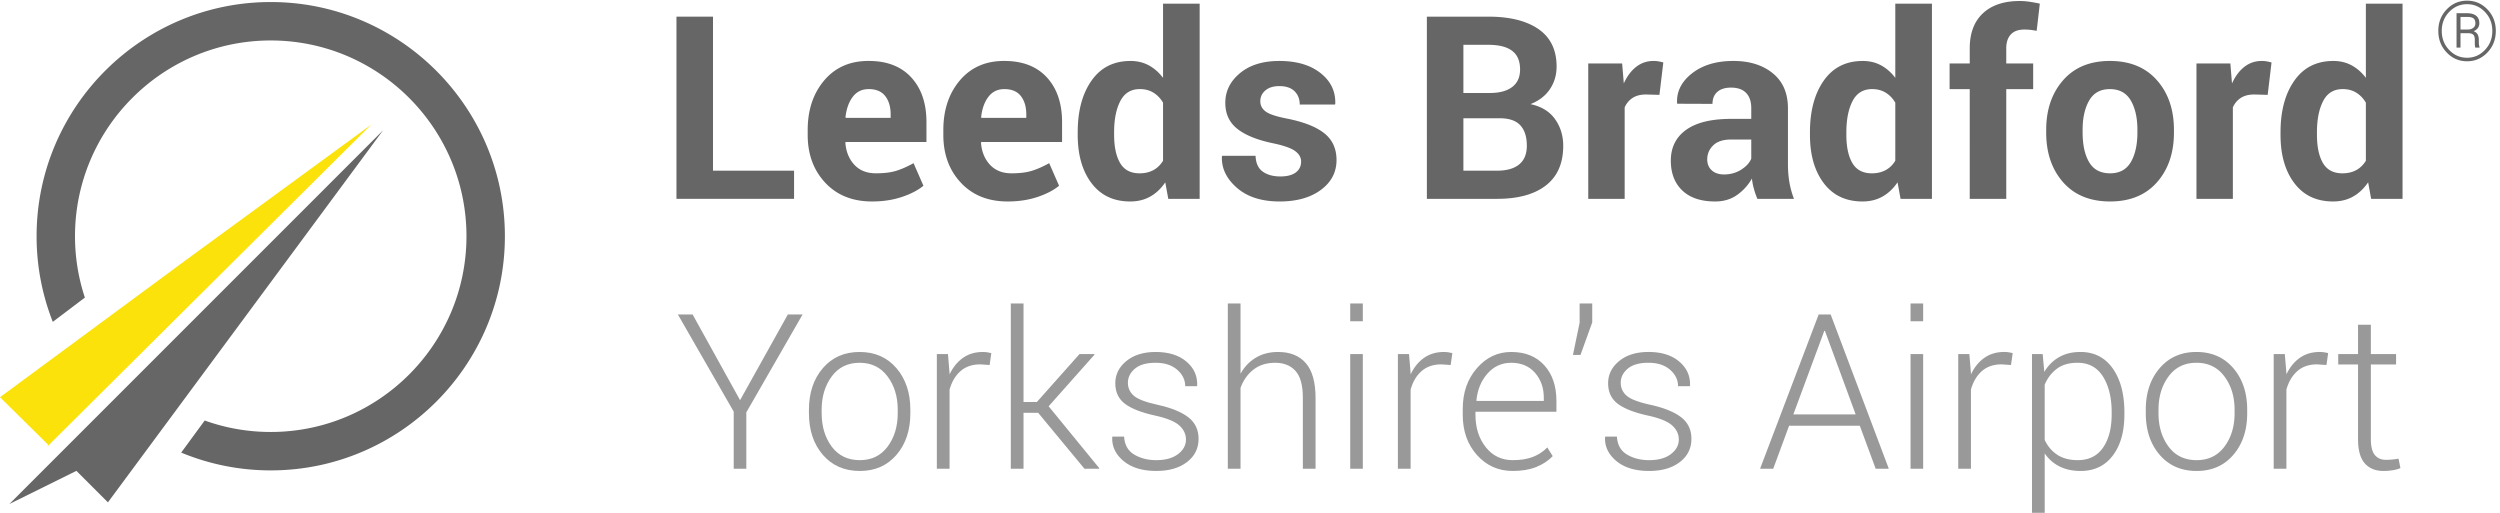
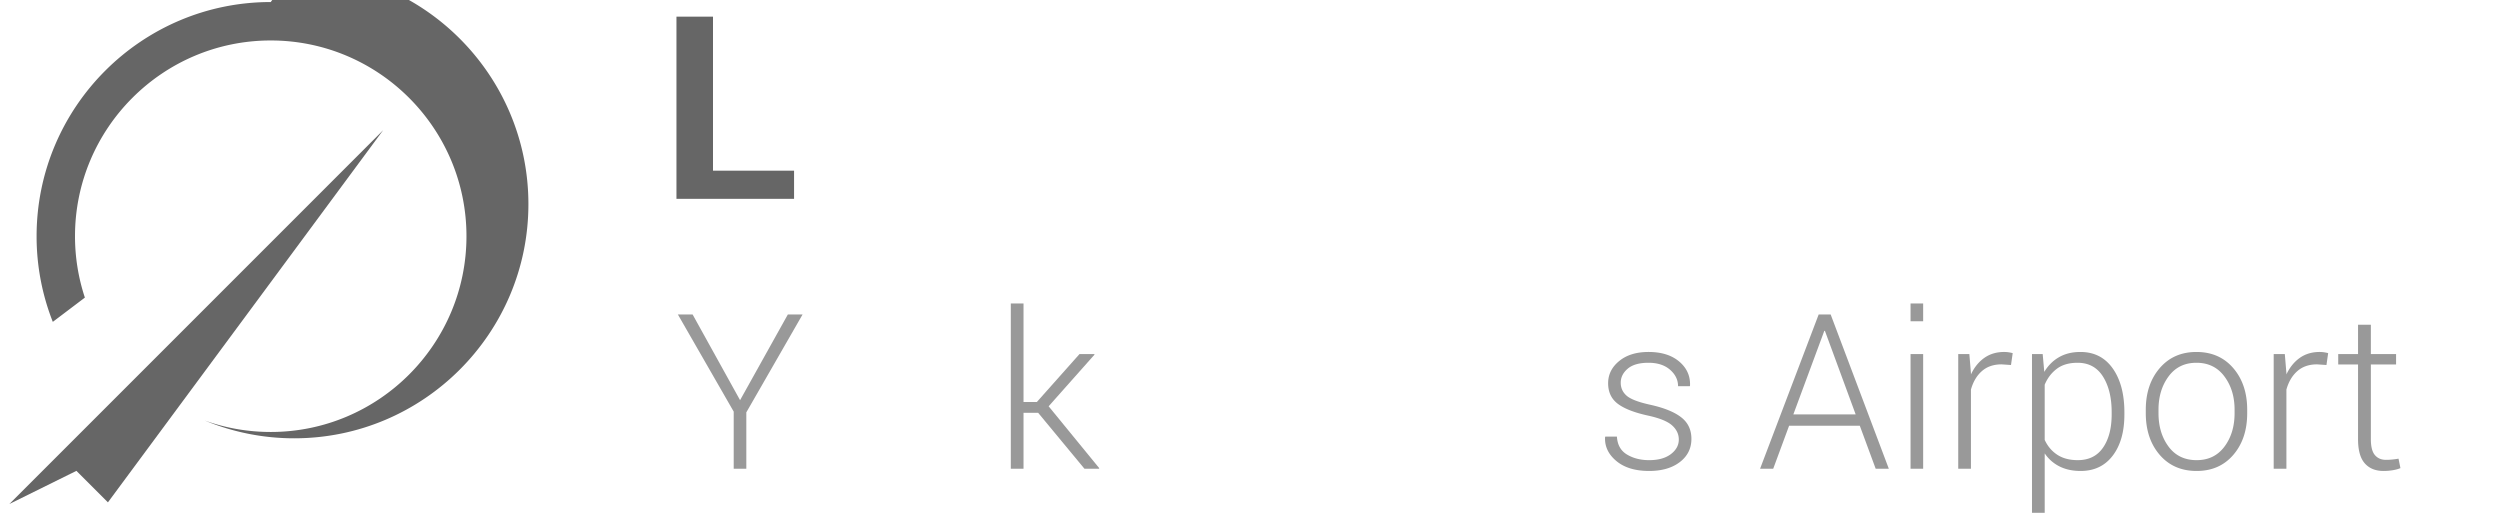
<svg xmlns="http://www.w3.org/2000/svg" width="546" height="112" viewBox="0 0 546 112">
  <g fill="none" fill-rule="evenodd">
-     <polyline fill="#FBE20A" points="81.087 27.21 40.543 56.845 0 86.75 10.488 97.1 10.391 97.46 81.084 27.21 81.087 27.21" />
    <polyline fill="#666" points="53.629 69.077 83.685 28.429 2.045 110.077 16.687 102.835 23.572 109.713 53.629 69.077" />
-     <path fill="#666" d="M59.129.445C30.93.445 7.992 23.386 7.992 51.587a50.871 50.871 0 0 0 3.54 18.707l7.004-5.299a42.665 42.665 0 0 1-2.155-13.408c0-23.575 19.175-42.748 42.748-42.748 23.57 0 42.747 19.173 42.747 42.748 0 23.58-19.177 42.756-42.747 42.756-5.06 0-9.913-.882-14.421-2.504l-5.136 7.008a50.913 50.913 0 0 0 19.557 3.886c28.196 0 51.139-22.936 51.139-51.146 0-28.201-22.943-51.142-51.139-51.142" />
+     <path fill="#666" d="M59.129.445C30.93.445 7.992 23.386 7.992 51.587a50.871 50.871 0 0 0 3.54 18.707l7.004-5.299a42.665 42.665 0 0 1-2.155-13.408c0-23.575 19.175-42.748 42.748-42.748 23.57 0 42.747 19.173 42.747 42.748 0 23.58-19.177 42.756-42.747 42.756-5.06 0-9.913-.882-14.421-2.504a50.913 50.913 0 0 0 19.557 3.886c28.196 0 51.139-22.936 51.139-51.146 0-28.201-22.943-51.142-51.139-51.142" />
    <polyline fill="#666" points="155.718 37.275 173.424 37.275 173.424 43.426 147.738 43.426 147.738 3.636 155.718 3.636 155.718 37.275" />
-     <path fill="#666" d="M190.447 44.001c-4.262 0-7.667-1.366-10.22-4.101-2.55-2.732-3.827-6.204-3.827-10.415v-1.09c0-4.39 1.209-8.005 3.624-10.85 2.411-2.84 5.651-4.253 9.714-4.235 3.99 0 7.086 1.205 9.289 3.609 2.206 2.403 3.311 5.656 3.311 9.756v4.344h-17.657l-.053.163c.145 1.942.797 3.538 1.953 4.792 1.158 1.248 2.726 1.877 4.714 1.877 1.766 0 3.234-.177 4.4-.534 1.166-.354 2.441-.915 3.824-1.681l2.161 4.932c-1.204.988-2.78 1.806-4.73 2.454-1.95.652-4.115.979-6.503.979m-.709-24.543c-1.476 0-2.643.567-3.498 1.695-.857 1.133-1.386 2.615-1.587 4.456l.084.137h9.781v-.71c0-1.698-.393-3.049-1.188-4.06-.79-1.011-1.988-1.518-3.592-1.518m30.331 24.543c-4.264 0-7.666-1.366-10.218-4.101-2.552-2.732-3.826-6.204-3.826-10.415v-1.09c0-4.39 1.209-8.005 3.619-10.85 2.415-2.84 5.655-4.253 9.714-4.235 3.991 0 7.088 1.205 9.292 3.609 2.201 2.403 3.307 5.656 3.307 9.756v4.344h-17.654l-.051.163c.143 1.942.794 3.538 1.951 4.792 1.157 1.248 2.729 1.877 4.711 1.877 1.769 0 3.236-.177 4.401-.534 1.166-.354 2.441-.915 3.826-1.681l2.161 4.932c-1.203.988-2.781 1.806-4.726 2.454-1.955.652-4.122.979-6.507.979m-.711-24.543c-1.475 0-2.641.567-3.497 1.695-.856 1.133-1.386 2.615-1.587 4.456l.085.137h9.784v-.71c0-1.698-.396-3.049-1.192-4.06-.79-1.011-1.989-1.518-3.593-1.518m16.014 9.429c0-4.663 1.005-8.425 3.022-11.286 2.01-2.859 4.85-4.289 8.51-4.289 1.475 0 2.806.318 3.991.956 1.181.638 2.221 1.549 3.113 2.734V.794h7.998v42.634h-6.853l-.658-3.609c-.922 1.365-2.02 2.402-3.29 3.113-1.264.712-2.717 1.069-4.358 1.069-3.624 0-6.443-1.333-8.453-3.993-2.017-2.657-3.022-6.173-3.022-10.547v-.574zm7.951.579c0 2.604.44 4.652 1.313 6.143.875 1.493 2.295 2.242 4.263 2.242 1.148 0 2.149-.235 3.004-.701.859-.467 1.558-1.15 2.105-2.047V22.427c-.547-.934-1.243-1.661-2.09-2.184-.845-.523-1.838-.785-2.966-.785-1.95 0-3.375.873-4.274 2.613-.905 1.742-1.355 4.013-1.355 6.816v.579zm40.837 5.815c0-.872-.422-1.629-1.269-2.265-.845-.641-2.418-1.203-4.711-1.696-3.502-.711-6.138-1.764-7.916-3.156-1.776-1.395-2.659-3.293-2.659-5.697 0-2.552 1.064-4.715 3.205-6.491 2.141-1.779 5.008-2.664 8.596-2.664 3.771 0 6.771.882 9.004 2.65 2.231 1.767 3.3 3.998 3.21 6.693l-.054.167h-7.706c0-1.186-.379-2.15-1.131-2.898-.76-.746-1.868-1.12-3.323-1.12-1.295 0-2.309.315-3.046.943-.742.628-1.11 1.416-1.11 2.361 0 .913.388 1.66 1.165 2.24.771.586 2.344 1.104 4.713 1.562 3.642.728 6.348 1.796 8.114 3.211 1.768 1.411 2.652 3.356 2.652 5.833 0 2.659-1.142 4.835-3.416 6.517-2.279 1.686-5.282 2.53-9.016 2.53-3.936 0-7.047-.996-9.331-2.991-2.287-1.999-3.375-4.269-3.269-6.82l.055-.166h7.297c.053 1.585.576 2.734 1.556 3.444.987.71 2.267 1.067 3.854 1.067 1.476 0 2.601-.293 3.375-.876.772-.582 1.161-1.377 1.161-2.378m27.467 8.145V3.636h13.441c4.682 0 8.332.913 10.956 2.733 2.624 1.822 3.936 4.547 3.936 8.17 0 1.841-.486 3.485-1.459 4.932-.976 1.45-2.394 2.54-4.249 3.27 2.387.506 4.174 1.599 5.367 3.278 1.193 1.676 1.789 3.613 1.789 5.819 0 3.811-1.257 6.691-3.769 8.649-2.515 1.959-6.077 2.939-10.686 2.939h-15.326zm7.976-23.119h5.741c2.129 0 3.77-.434 4.912-1.311 1.155-.874 1.725-2.15 1.725-3.827 0-1.841-.576-3.198-1.734-4.07-1.154-.876-2.883-1.313-5.179-1.313h-5.465v10.521zm0 5.52v11.448h7.35c2.113 0 3.727-.459 4.837-1.374 1.112-.919 1.667-2.277 1.667-4.076 0-1.945-.474-3.43-1.421-4.457-.947-1.027-2.441-1.541-4.481-1.541h-7.952zm42.816-5.11l-2.918-.082c-1.186 0-2.16.246-2.926.739-.764.492-1.35 1.182-1.751 2.075v19.979h-7.952V13.857h7.405l.362 4.371c.687-1.545 1.584-2.752 2.69-3.62 1.099-.864 2.371-1.296 3.81-1.296.403 0 .769.031 1.107.095.334.063.677.141 1.024.231l-.851 7.079m21.4 22.709a15.422 15.422 0 0 1-.748-2.131 14.362 14.362 0 0 1-.454-2.297 11.008 11.008 0 0 1-3.239 3.582c-1.341.945-2.935 1.421-4.791 1.421-3.098 0-5.486-.798-7.163-2.394-1.673-1.59-2.515-3.768-2.515-6.517 0-2.894 1.117-5.14 3.347-6.737 2.233-1.594 5.491-2.389 9.772-2.389h4.449v-2.351c0-1.421-.37-2.525-1.115-3.306-.746-.782-1.852-1.174-3.311-1.174-1.29 0-2.29.314-2.99.941-.704.629-1.052 1.498-1.052 2.611l-7.707-.03-.025-.161c-.131-2.496.951-4.651 3.248-6.465 2.298-1.809 5.315-2.719 9.047-2.719 3.535 0 6.405.899 8.609 2.694 2.206 1.793 3.308 4.349 3.308 7.664v12.214c0 1.386.106 2.688.313 3.911a19.35 19.35 0 0 0 .999 3.633h-7.982zm-7.294-5.329c1.4 0 2.651-.347 3.741-1.037 1.096-.693 1.831-1.494 2.211-2.404v-4.184h-4.449c-1.691 0-2.981.425-3.854 1.271-.875.845-1.313 1.872-1.313 3.073 0 .985.325 1.776.985 2.379.654.6 1.546.902 2.679.902zm18.77-9.21c0-4.663 1.008-8.425 3.02-11.286 2.012-2.859 4.852-4.289 8.513-4.289 1.478 0 2.809.318 3.989.956 1.188.638 2.223 1.549 3.117 2.734V.794h8.002v42.634h-6.855l-.656-3.609c-.926 1.365-2.028 2.402-3.294 3.113-1.266.712-2.715 1.069-4.354 1.069-3.627 0-6.45-1.333-8.462-3.993-2.012-2.657-3.02-6.173-3.02-10.547v-.574zm7.951.579c0 2.604.438 4.652 1.315 6.143.874 1.493 2.296 2.242 4.259 2.242 1.151 0 2.152-.235 3.009-.701.855-.467 1.56-1.15 2.105-2.047V22.427c-.545-.934-1.246-1.661-2.095-2.184-.842-.523-1.834-.785-2.963-.785-1.948 0-3.374.873-4.274 2.613-.901 1.742-1.356 4.013-1.356 6.816v.579zm26.945 13.96V19.462h-4.399v-5.605h4.399v-3.279c0-3.315.955-5.87 2.871-7.664 1.913-1.793 4.596-2.693 8.059-2.693.674 0 1.362.052 2.065.151.7.102 1.47.241 2.31.422l-.687 5.935a47.201 47.201 0 0 0-1.269-.198c-.41-.05-.891-.076-1.431-.076-1.297 0-2.278.354-2.939 1.063-.667.71-1.003 1.731-1.003 3.06v3.279h5.879v5.605h-5.879v23.964h-7.976m16.698-15.057c0-4.407 1.228-8.021 3.69-10.837 2.457-2.813 5.864-4.22 10.218-4.22 4.373 0 7.798 1.401 10.274 4.207 2.479 2.805 3.72 6.421 3.72 10.85v.574c0 4.444-1.235 8.065-3.703 10.862-2.473 2.799-5.881 4.196-10.239 4.196-4.369 0-7.79-1.397-10.262-4.196-2.46-2.797-3.698-6.418-3.698-10.862v-.574zm7.954.559c0 2.694.469 4.851 1.417 6.479.949 1.629 2.48 2.444 4.589 2.444 2.062 0 3.567-.819 4.528-2.455.952-1.639 1.432-3.793 1.432-6.468v-.572c0-2.623-.481-4.756-1.449-6.414-.965-1.651-2.487-2.48-4.563-2.48-2.057 0-3.568.83-4.522 2.496-.957 1.663-1.432 3.797-1.432 6.398v.572zm40.416-8.211l-2.928-.082c-1.183 0-2.155.246-2.919.739-.77.492-1.351 1.182-1.754 2.075v19.979h-7.951V13.857h7.404l.356 4.371c.697-1.545 1.588-2.752 2.689-3.62 1.106-.864 2.38-1.296 3.814-1.296.402 0 .771.031 1.107.095.339.063.677.141 1.027.231l-.845 7.079m2.808 8.17c0-4.663 1.008-8.425 3.028-11.286 2.01-2.859 4.844-4.289 8.508-4.289 1.475 0 2.802.318 3.989.956 1.183.638 2.224 1.549 3.113 2.734V.794h8.01v42.634h-6.859l-.655-3.609c-.933 1.365-2.028 2.402-3.297 3.113-1.266.712-2.719 1.069-4.356 1.069-3.626 0-6.443-1.333-8.453-3.993-2.02-2.657-3.028-6.173-3.028-10.547v-.574zm7.955.579c0 2.604.438 4.652 1.312 6.143.876 1.493 2.296 2.242 4.263 2.242 1.146 0 2.147-.235 3.006-.701.853-.467 1.556-1.15 2.102-2.047V22.427c-.546-.934-1.245-1.661-2.089-2.184-.843-.523-1.833-.785-2.96-.785-1.953 0-3.378.873-4.279 2.613-.903 1.742-1.355 4.013-1.355 6.816v.579zm31.351-23.018h1.601c.467 0 .857-.12 1.171-.357.316-.24.477-.569.477-.994 0-.502-.137-.861-.406-1.079-.273-.222-.747-.327-1.427-.327h-1.416v2.757zm0 .807V10.4h-.864V2.885h2.28c.868 0 1.532.187 2.001.558.466.371.697.914.697 1.636 0 .4-.11.745-.321 1.038-.219.292-.527.527-.926.703.399.148.688.38.865.689.178.313.265.69.265 1.13v.498c0 .234.011.45.038.644.024.197.061.354.113.478v.141h-.899c-.062-.124-.096-.305-.108-.544a13.446 13.446 0 0 1-.017-.729V8.65c0-.496-.113-.851-.336-1.068-.223-.222-.599-.327-1.126-.327h-1.662zm-4.093-.51c0 1.645.539 3.032 1.62 4.164 1.076 1.137 2.382 1.701 3.905 1.701 1.522 0 2.823-.564 3.9-1.701 1.083-1.132 1.618-2.519 1.618-4.164 0-1.631-.535-3.013-1.618-4.139-1.077-1.129-2.378-1.692-3.9-1.692-1.523 0-2.829.563-3.905 1.692-1.081 1.126-1.62 2.508-1.62 4.139zm-.753.004c0-1.856.612-3.422 1.832-4.694 1.218-1.276 2.705-1.909 4.446-1.909 1.742 0 3.224.633 4.449 1.909 1.217 1.272 1.83 2.838 1.83 4.694 0 1.862-.613 3.434-1.83 4.711-1.225 1.279-2.707 1.922-4.449 1.922-1.741 0-3.228-.643-4.446-1.922-1.22-1.277-1.832-2.849-1.832-4.711z" />
    <polyline fill="#999" points="161.631 87.4 172.068 68.677 175.285 68.677 162.996 90.061 162.996 102.373 160.242 102.373 160.242 89.899 148.046 68.677 151.263 68.677 161.631 87.4" />
-     <path fill="#999" d="M179.451 90.234c0 2.898.732 5.333 2.198 7.305 1.466 1.973 3.51 2.959 6.133 2.959 2.576 0 4.602-.986 6.075-2.959 1.473-1.972 2.21-4.407 2.21-7.305v-.763c0-2.851-.741-5.27-2.222-7.258-1.481-1.989-3.518-2.983-6.109-2.983-2.593 0-4.621.994-6.087 2.983-1.466 1.988-2.198 4.407-2.198 7.258v.763zm-2.778-.751c0-3.688 1.011-6.712 3.032-9.073 2.021-2.36 4.698-3.54 8.031-3.54 3.348 0 6.032 1.18 8.053 3.54 2.021 2.361 3.032 5.385 3.032 9.073v.763c0 3.703-1.007 6.731-3.02 9.084-2.014 2.353-4.686 3.529-8.019 3.529-3.364 0-6.056-1.176-8.077-3.529-2.021-2.353-3.032-5.381-3.032-9.084v-.763zm39.459-9.767l-2.06-.139c-1.744 0-3.174.49-4.293 1.47-1.119.979-1.917 2.326-2.395 4.039v17.287h-2.777v-25.04h2.429l.348 4.165v.278c.725-1.543 1.697-2.746 2.916-3.61 1.218-.864 2.669-1.296 4.351-1.296.354 0 .697.027 1.029.081.332.054.606.112.822.173l-.37 2.592" />
    <polyline fill="#999" points="226.731 90.153 223.537 90.153 223.537 102.373 220.76 102.373 220.76 66.27 223.537 66.27 223.537 87.793 226.453 87.793 235.757 77.333 238.997 77.333 239.043 77.448 229.022 88.733 240.084 102.257 240.015 102.373 236.845 102.373 226.731 90.153" />
-     <path fill="#999" d="M259.015 95.997c0-1.171-.482-2.194-1.446-3.072-.965-.876-2.704-1.592-5.219-2.147-2.993-.648-5.203-1.504-6.63-2.568-1.428-1.065-2.141-2.569-2.141-4.513 0-1.913.806-3.529 2.418-4.849 1.613-1.319 3.746-1.978 6.399-1.978 2.824 0 5.061.698 6.712 2.094 1.651 1.396 2.437 3.144 2.36 5.242l-.046.139h-2.569c0-1.373-.582-2.569-1.747-3.588-1.165-1.018-2.735-1.527-4.71-1.527-2.021 0-3.537.434-4.547 1.301-1.011.868-1.516 1.885-1.516 3.051 0 1.152.436 2.104 1.307 2.856.872.752 2.612 1.412 5.219 1.98 2.978.666 5.207 1.575 6.688 2.728 1.482 1.153 2.222 2.721 2.222 4.701 0 2.09-.844 3.781-2.534 5.073-1.689 1.293-3.923 1.939-6.7 1.939-3.039 0-5.427-.725-7.163-2.175-1.735-1.451-2.557-3.179-2.464-5.184l.046-.14h2.546c.108 1.798.845 3.103 2.21 3.917 1.366.814 2.974 1.221 4.825 1.221 2.006 0 3.587-.438 4.745-1.316 1.156-.877 1.735-1.939 1.735-3.185m11.918-14.383c.834-1.497 1.945-2.661 3.333-3.495 1.389-.833 3.009-1.249 4.86-1.249 2.638 0 4.664.818 6.075 2.453 1.412 1.635 2.117 4.173 2.117 7.614v15.436h-2.776V86.859c0-2.721-.536-4.672-1.609-5.854-1.072-1.183-2.549-1.775-4.431-1.775-1.899 0-3.484.499-4.756 1.496-1.273.997-2.211 2.323-2.813 3.977v17.67h-2.776V66.27h2.776v15.344m23.954 20.759h2.753v-25.04h-2.753v25.04zm0-32.215h2.753V66.27h-2.753v3.888zm21.939 9.558l-2.061-.139c-1.743 0-3.173.49-4.292 1.47-1.119.979-1.917 2.326-2.395 4.039v17.287h-2.777v-25.04h2.429l.348 4.165v.278c.725-1.543 1.697-2.746 2.916-3.61 1.219-.864 2.669-1.296 4.351-1.296.354 0 .698.027 1.03.081.331.054.605.112.821.173l-.37 2.592m13.214-.486c-2.052 0-3.773.781-5.16 2.343-1.389 1.561-2.199 3.519-2.431 5.873l.047.116h14.672v-.693c0-2.169-.64-3.985-1.921-5.447-1.28-1.461-3.016-2.192-5.207-2.192zm.348 23.629c-3.132 0-5.736-1.157-7.811-3.472-2.075-2.314-3.113-5.245-3.113-8.794V89.32c0-3.579 1.03-6.549 3.09-8.91 2.059-2.36 4.554-3.54 7.486-3.54 3.07 0 5.485.971 7.244 2.916 1.759 1.944 2.638 4.535 2.638 7.776v2.36h-17.681v.67c0 2.817.748 5.172 2.245 7.066 1.496 1.893 3.464 2.84 5.902 2.84 1.727 0 3.201-.239 4.419-.717 1.219-.478 2.261-1.165 3.124-2.06l1.181 1.898c-.941.991-2.133 1.779-3.575 2.363-1.443.585-3.159.877-5.149.877z" />
-     <polyline fill="#999" points="347.744 70.413 345.176 77.518 343.532 77.518 344.99 70.482 344.99 66.27 347.744 66.27 347.744 70.413" />
    <path fill="#999" d="M366.652 95.997c0-1.171-.482-2.194-1.446-3.072-.965-.876-2.704-1.592-5.219-2.147-2.993-.648-5.203-1.504-6.631-2.568-1.426-1.065-2.14-2.569-2.14-4.513 0-1.913.806-3.529 2.419-4.849 1.611-1.319 3.745-1.978 6.398-1.978 2.823 0 5.061.698 6.711 2.094 1.651 1.396 2.438 3.144 2.361 5.242l-.047.139h-2.568c0-1.373-.583-2.569-1.747-3.588-1.165-1.018-2.735-1.527-4.71-1.527-2.021 0-3.537.434-4.548 1.301-1.01.868-1.515 1.885-1.515 3.051 0 1.152.435 2.104 1.307 2.856.872.752 2.612 1.412 5.219 1.98 2.977.666 5.207 1.575 6.688 2.728 1.481 1.153 2.222 2.721 2.222 4.701 0 2.09-.845 3.781-2.534 5.073-1.69 1.293-3.923 1.939-6.7 1.939-3.039 0-5.427-.725-7.162-2.175-1.737-1.451-2.558-3.179-2.465-5.184l.046-.14h2.546c.108 1.798.844 3.103 2.21 3.917 1.365.814 2.973 1.221 4.825 1.221 2.006 0 3.587-.438 4.744-1.316 1.157-.877 1.736-1.939 1.736-3.185m25.017-5.496h13.608l-6.712-18.237h-.138l-6.758 18.237zm14.511 2.476h-15.437l-3.471 9.396h-2.87L397.2 68.677h2.615l12.705 33.696h-2.869l-3.471-9.396zm11.085 9.396h2.754v-25.04h-2.754v25.04zm0-32.215h2.754V66.27h-2.754v3.888zm21.939 9.558l-2.06-.139c-1.743 0-3.173.49-4.293 1.47-1.118.979-1.917 2.326-2.395 4.039v17.287h-2.776v-25.04h2.429l.347 4.165v.278c.725-1.543 1.697-2.746 2.916-3.61 1.22-.864 2.67-1.296 4.351-1.296.355 0 .699.027 1.03.081.332.054.605.112.822.173l-.371 2.592m21.986 10.31c0-3.181-.633-5.776-1.898-7.784s-3.116-3.012-5.554-3.012c-1.867 0-3.383.444-4.548 1.332-1.165.889-2.04 2.043-2.627 3.464v12.048c.633 1.374 1.547 2.455 2.743 3.243 1.196.787 2.689 1.181 4.478 1.181 2.423 0 4.263-.911 5.52-2.733 1.257-1.823 1.886-4.24 1.886-7.252v-.487zm2.777.521c0 3.749-.849 6.738-2.545 8.968-1.698 2.229-4.035 3.344-7.013 3.344-1.759 0-3.298-.332-4.617-.995a8.38 8.38 0 0 1-3.229-2.847V112h-2.776V77.333h2.337l.348 3.887c.833-1.388 1.909-2.46 3.227-3.216 1.319-.756 2.874-1.134 4.664-1.134 3.008 0 5.361 1.199 7.059 3.598 1.696 2.399 2.545 5.597 2.545 9.593v.486zm7.452-.313c0 2.898.733 5.333 2.198 7.305 1.466 1.973 3.511 2.959 6.133 2.959 2.577 0 4.601-.986 6.075-2.959 1.474-1.972 2.21-4.407 2.21-7.305v-.763c0-2.851-.74-5.27-2.222-7.258-1.48-1.989-3.517-2.983-6.109-2.983s-4.621.994-6.087 2.983c-1.465 1.988-2.198 4.407-2.198 7.258v.763zm-2.778-.751c0-3.688 1.011-6.712 3.033-9.073 2.02-2.36 4.698-3.54 8.03-3.54 3.348 0 6.032 1.18 8.054 3.54 2.021 2.361 3.031 5.385 3.031 9.073v.763c0 3.703-1.006 6.731-3.02 9.084-2.013 2.353-4.686 3.529-8.019 3.529-3.363 0-6.056-1.176-8.076-3.529-2.022-2.353-3.033-5.381-3.033-9.084v-.763zm39.459-9.767l-2.059-.139c-1.744 0-3.175.49-4.293 1.47-1.119.979-1.917 2.326-2.396 4.039v17.287h-2.777v-25.04h2.43l.347 4.165v.278c.725-1.543 1.698-2.746 2.916-3.61 1.219-.864 2.669-1.296 4.351-1.296.354 0 .698.027 1.03.081.331.054.606.112.822.173l-.371 2.592m9.697-8.794v6.411h5.508v2.268h-5.508v16.315c0 1.635.297 2.797.891 3.483.594.687 1.385 1.03 2.372 1.03.448 0 .883-.019 1.308-.058a19.65 19.65 0 0 0 1.469-.197l.417 2.06c-.463.201-1.027.355-1.69.463-.663.108-1.327.162-1.99.162-1.759 0-3.128-.556-4.107-1.667-.981-1.11-1.47-2.869-1.47-5.276V79.601h-4.328v-2.268h4.328v-6.411h2.8" />
  </g>
</svg>